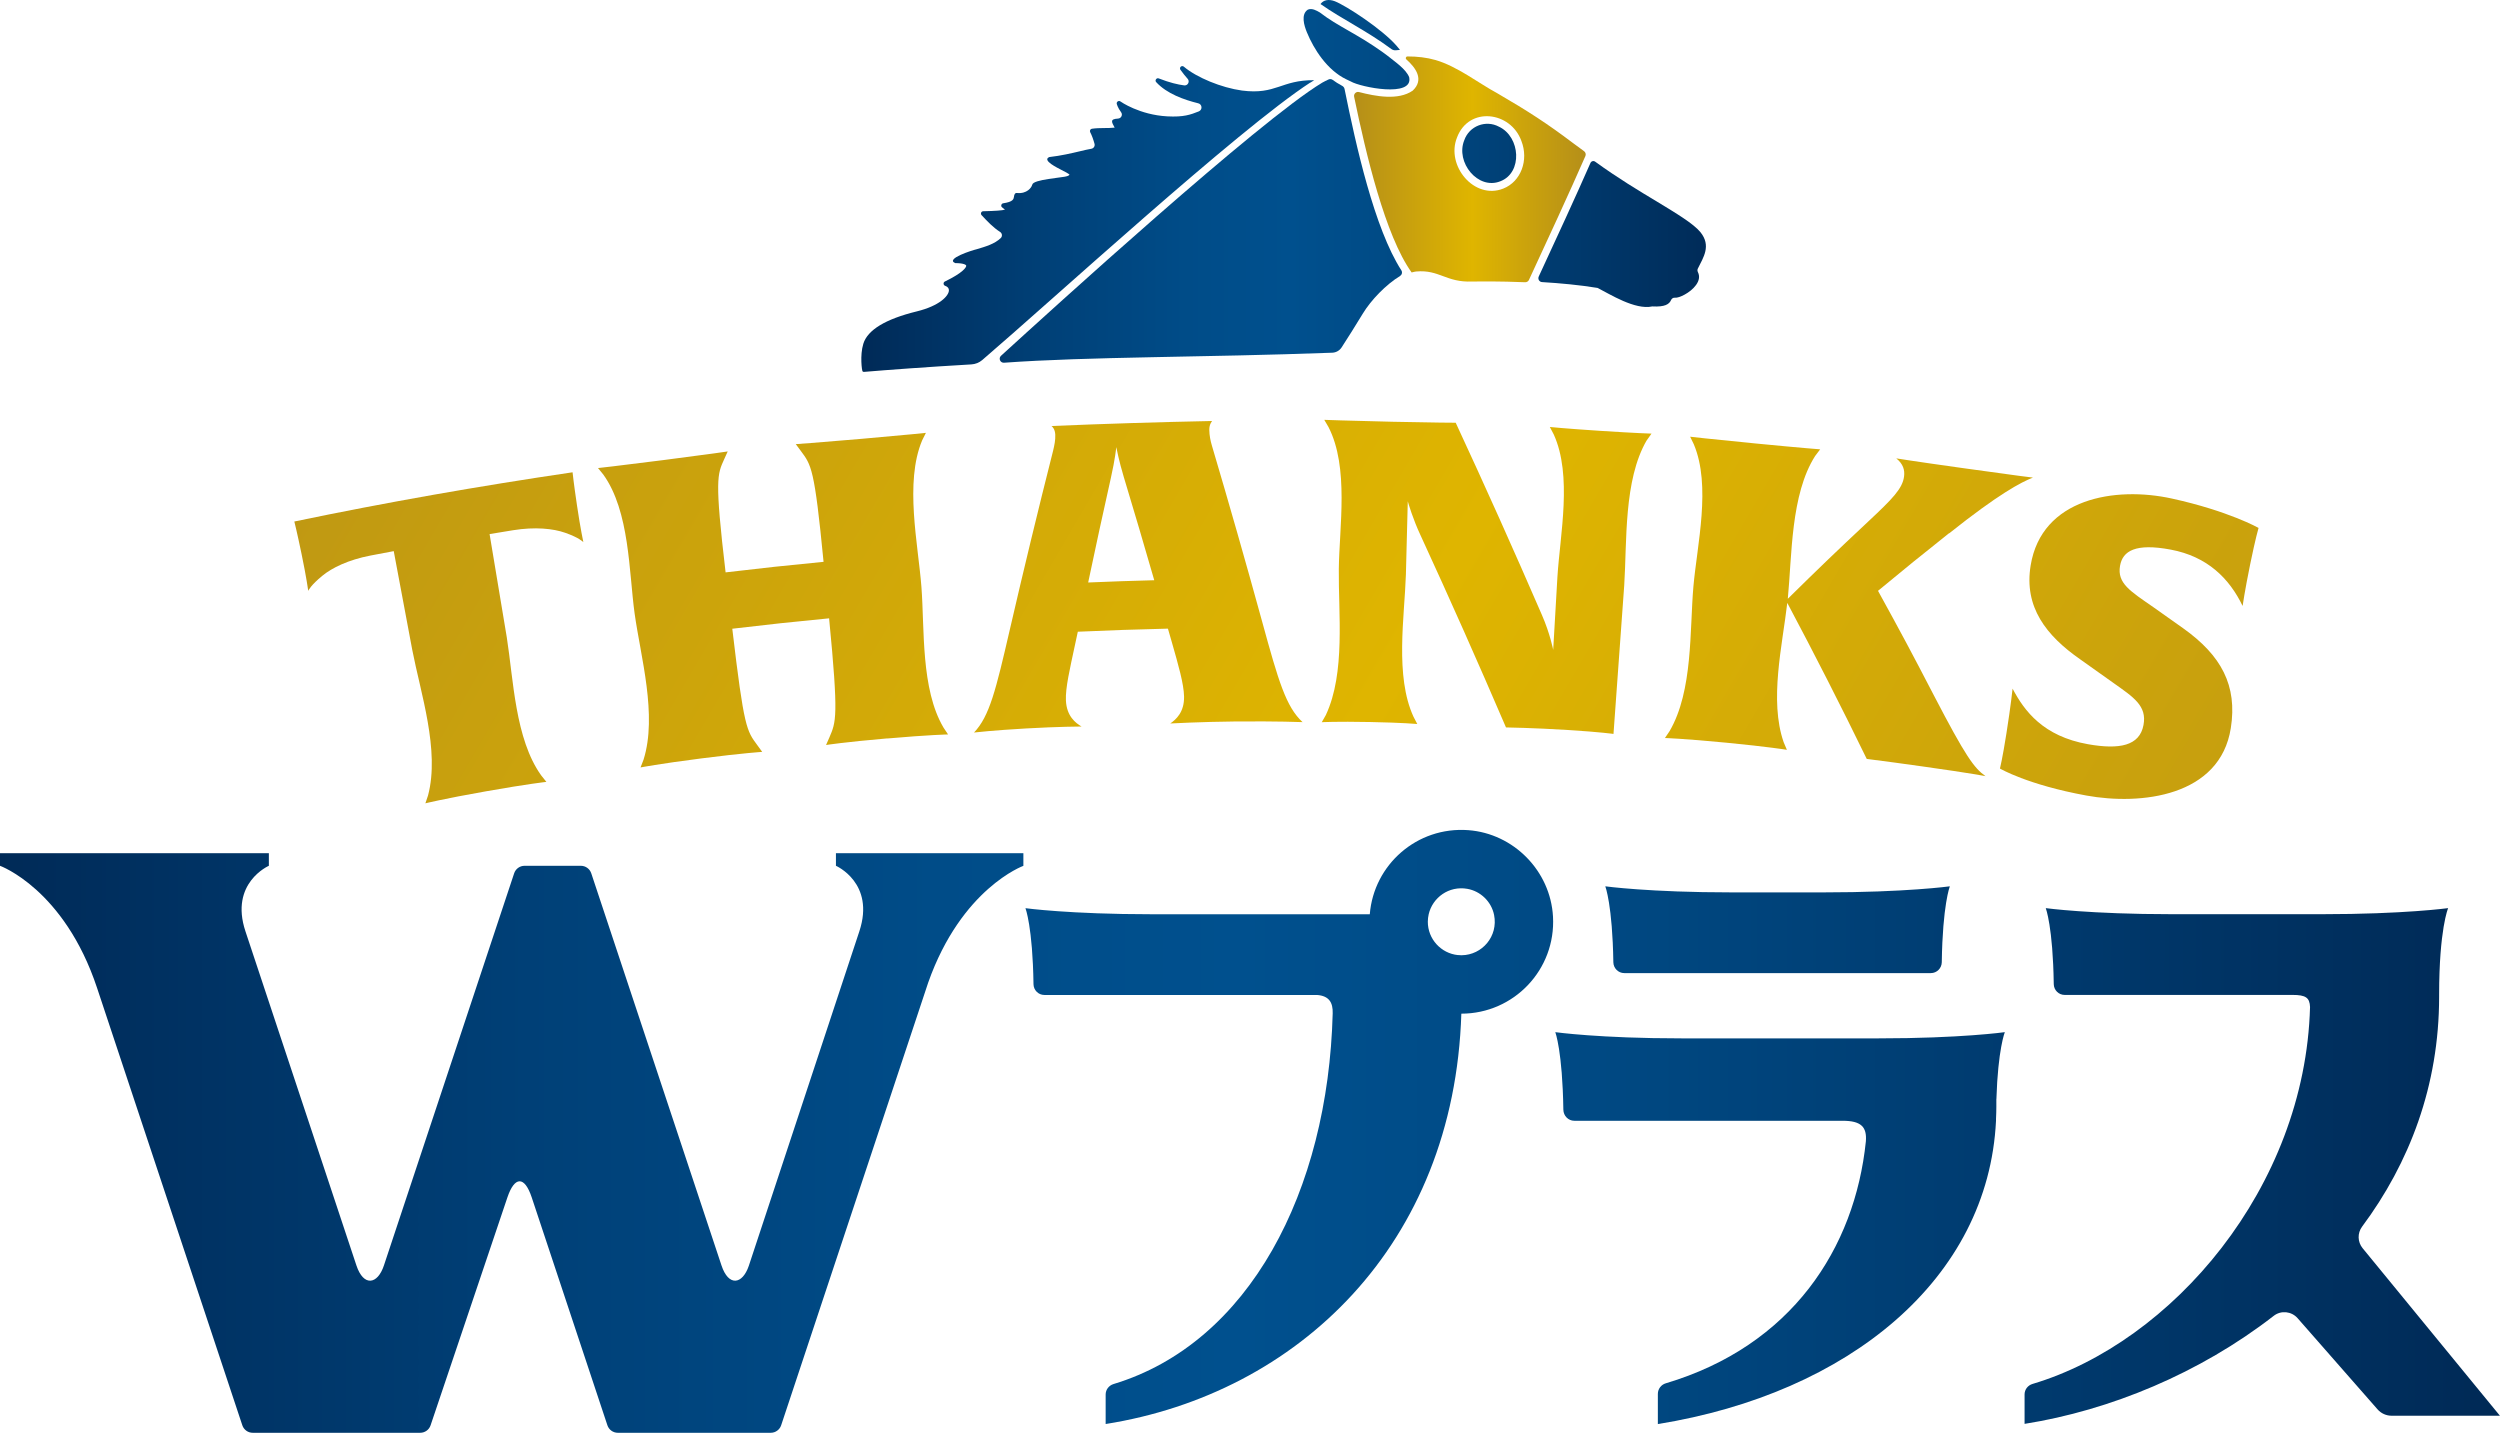
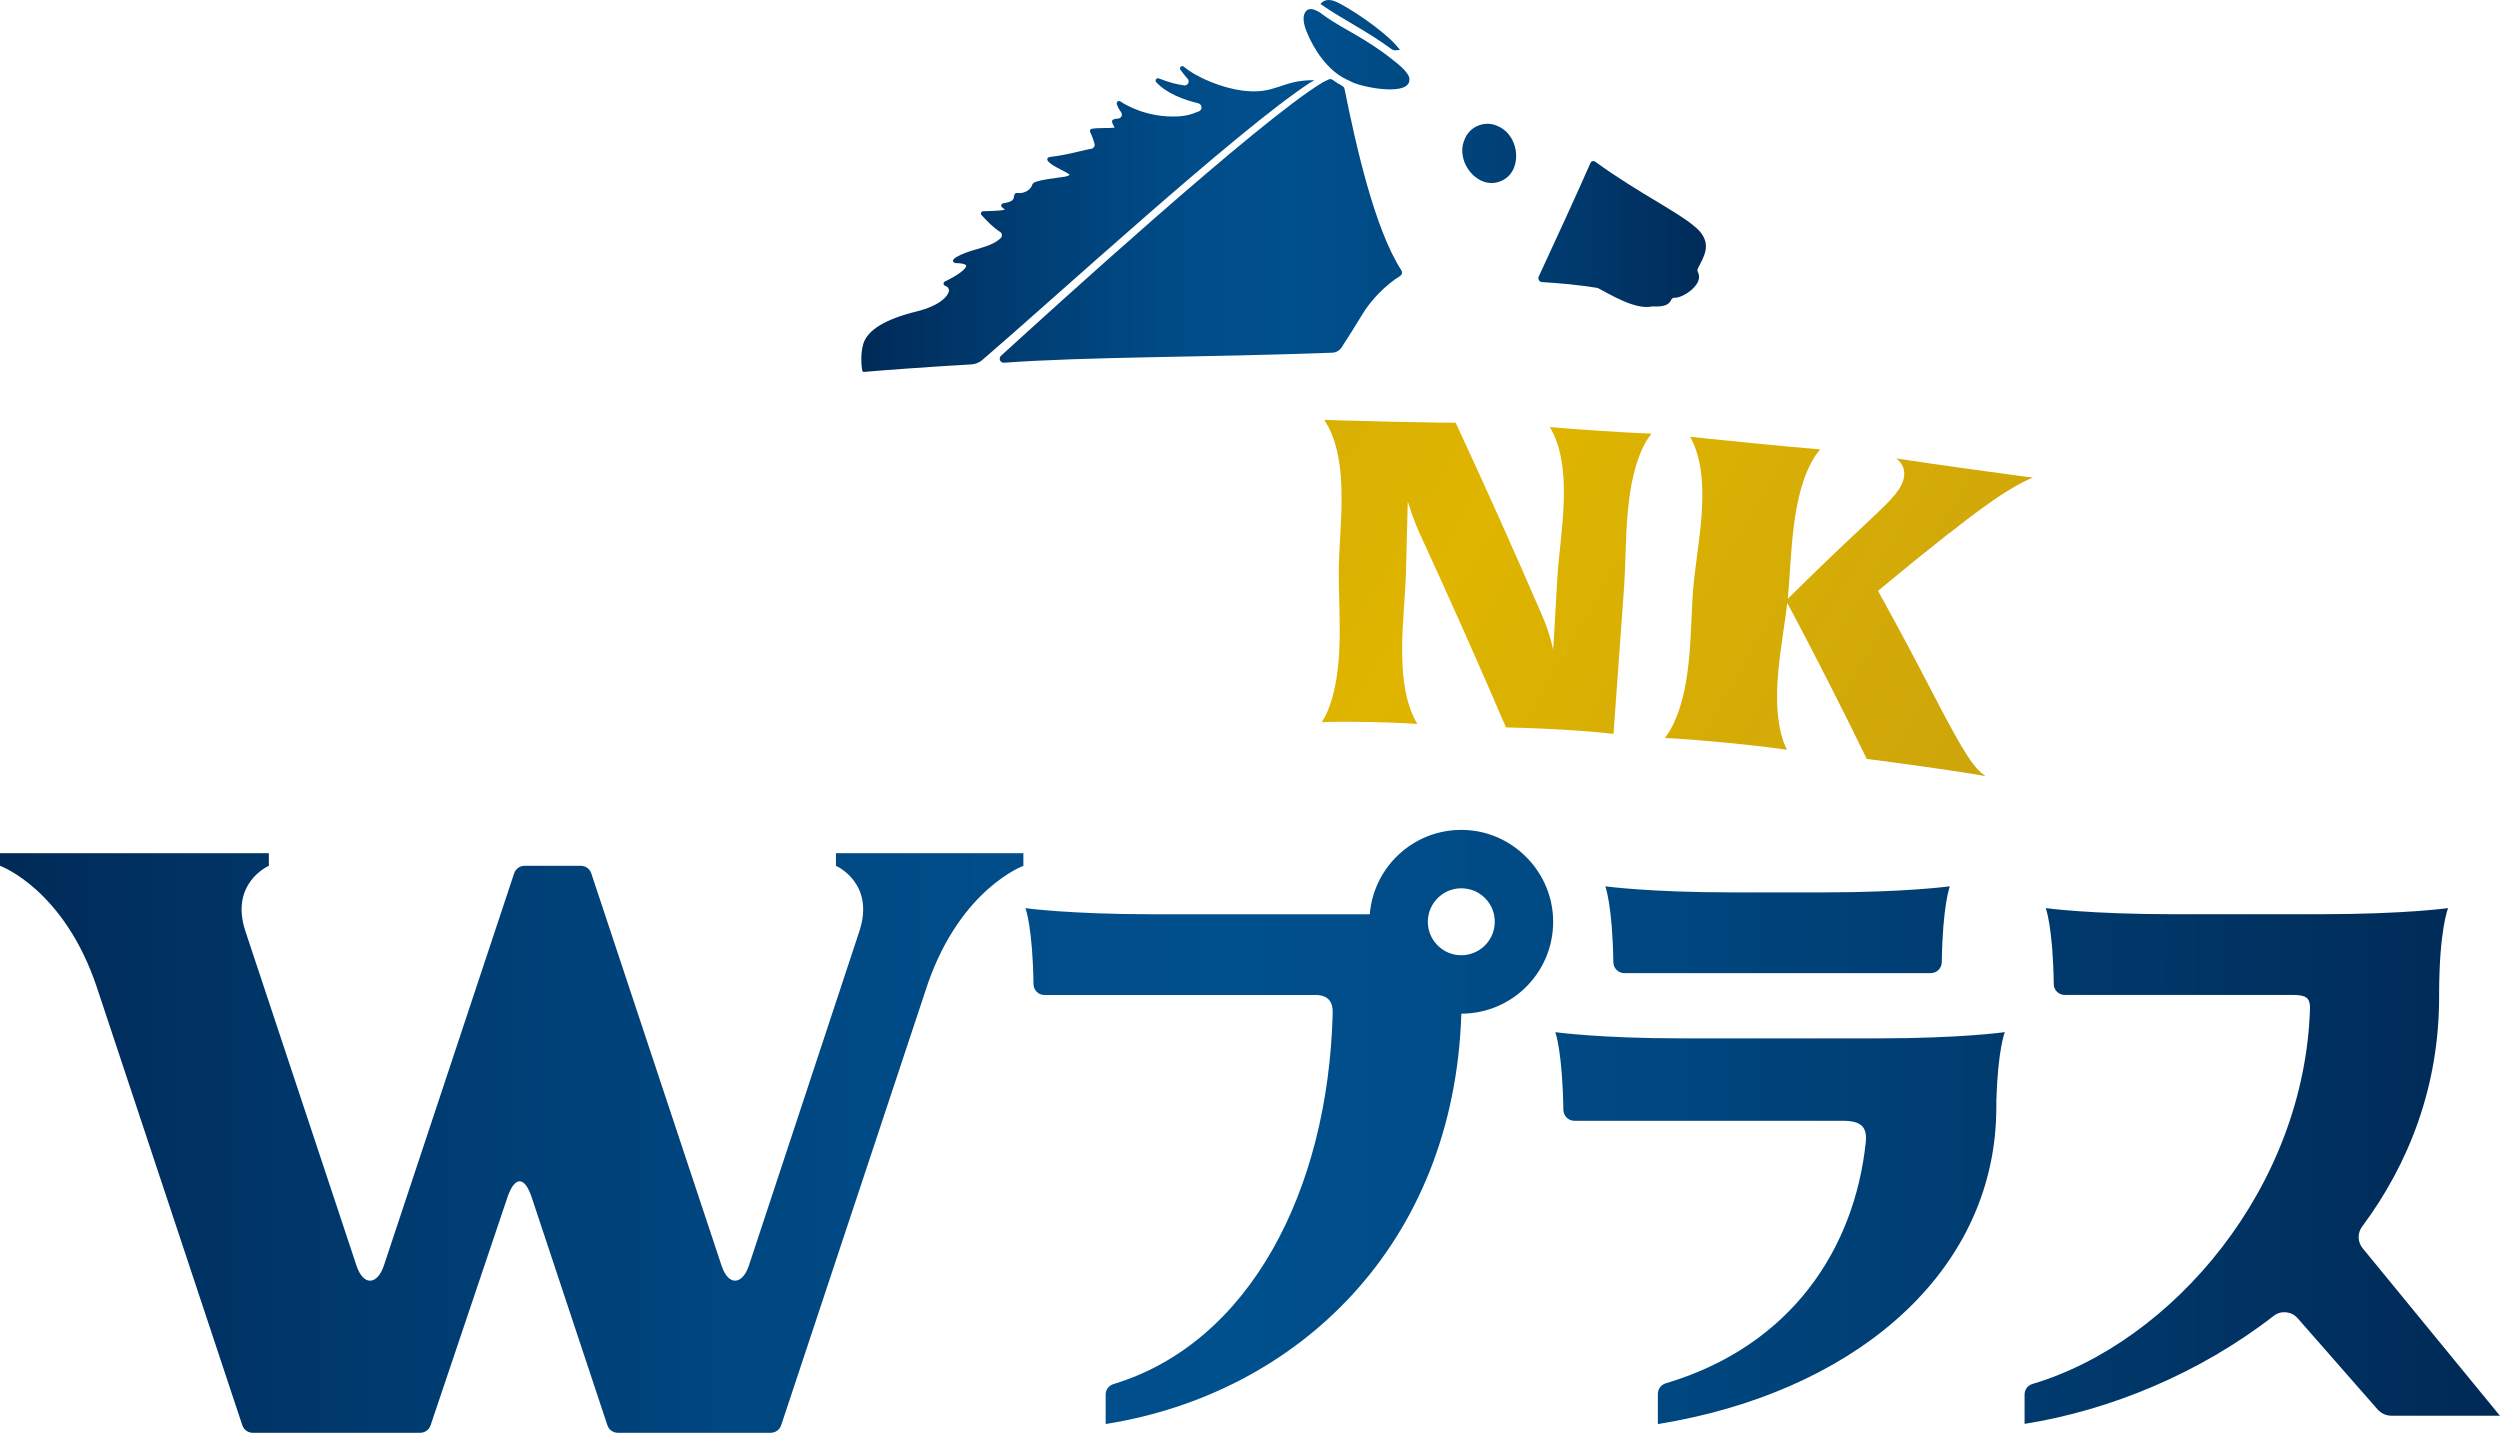
<svg xmlns="http://www.w3.org/2000/svg" xmlns:xlink="http://www.w3.org/1999/xlink" id="_レイヤー_2" data-name="レイヤー 2" viewBox="0 0 519.06 297.47">
  <defs>
    <style>
      .cls-1 {
        fill: url(#_名称未設定グラデーション_381-10);
      }

      .cls-2 {
        fill: url(#_名称未設定グラデーション_381-11);
      }

      .cls-3 {
        fill: url(#_名称未設定グラデーション_381-8);
      }

      .cls-4 {
        fill: url(#_名称未設定グラデーション_381-4);
      }

      .cls-5 {
        fill: url(#_名称未設定グラデーション_381-5);
      }

      .cls-6 {
        fill: url(#_名称未設定グラデーション_381-3);
      }

      .cls-7 {
        fill: url(#_名称未設定グラデーション_381-6);
      }

      .cls-8 {
        fill: url(#_名称未設定グラデーション_381-9);
      }

      .cls-9 {
        fill: url(#_名称未設定グラデーション_381-2);
      }

      .cls-10 {
        fill: url(#_名称未設定グラデーション_381-7);
      }

      .cls-11 {
        fill: url(#_名称未設定グラデーション_188-7);
      }

      .cls-12 {
        fill: url(#_名称未設定グラデーション_188-6);
      }

      .cls-13 {
        fill: url(#_名称未設定グラデーション_188-4);
      }

      .cls-14 {
        fill: url(#_名称未設定グラデーション_188-2);
      }

      .cls-15 {
        fill: url(#_名称未設定グラデーション_188-3);
      }

      .cls-16 {
        fill: url(#_名称未設定グラデーション_188-5);
      }

      .cls-17 {
        fill: url(#_名称未設定グラデーション_381);
      }

      .cls-18 {
        fill: url(#_名称未設定グラデーション_188);
      }
    </style>
    <linearGradient id="_名称未設定グラデーション_381" data-name="名称未設定グラデーション 381" x1="-6.89" y1="233.98" x2="521.41" y2="233.98" gradientUnits="userSpaceOnUse">
      <stop offset="0" stop-color="#002955" />
      <stop offset=".05" stop-color="#002e5d" />
      <stop offset=".22" stop-color="#004077" />
      <stop offset=".38" stop-color="#004c88" />
      <stop offset=".5" stop-color="#00508e" />
      <stop offset=".64" stop-color="#004983" />
      <stop offset=".86" stop-color="#003668" />
      <stop offset="1" stop-color="#002955" />
    </linearGradient>
    <linearGradient id="_名称未設定グラデーション_381-2" data-name="名称未設定グラデーション 381" x1="-6.89" y1="254.97" x2="521.41" y2="254.97" xlink:href="#_名称未設定グラデーション_381" />
    <linearGradient id="_名称未設定グラデーション_381-3" data-name="名称未設定グラデーション 381" y1="193.03" x2="521.41" y2="193.03" xlink:href="#_名称未設定グラデーション_381" />
    <linearGradient id="_名称未設定グラデーション_381-4" data-name="名称未設定グラデーション 381" x1="-6.89" y1="242.11" x2="521.41" y2="242.11" xlink:href="#_名称未設定グラデーション_381" />
    <linearGradient id="_名称未設定グラデーション_381-5" data-name="名称未設定グラデーション 381" y1="237.3" x2="521.41" y2="237.3" xlink:href="#_名称未設定グラデーション_381" />
    <linearGradient id="_名称未設定グラデーション_381-6" data-name="名称未設定グラデーション 381" x1="176.65" y1="45.48" x2="358.98" y2="45.48" xlink:href="#_名称未設定グラデーション_381" />
    <linearGradient id="_名称未設定グラデーション_381-7" data-name="名称未設定グラデーション 381" x1="176.65" y1="48.59" x2="358.98" y2="48.59" xlink:href="#_名称未設定グラデーション_381" />
    <linearGradient id="_名称未設定グラデーション_381-8" data-name="名称未設定グラデーション 381" x1="176.65" y1="10.23" x2="358.98" y2="10.23" xlink:href="#_名称未設定グラデーション_381" />
    <linearGradient id="_名称未設定グラデーション_381-9" data-name="名称未設定グラデーション 381" x1="176.65" y1="31.85" x2="358.98" y2="31.85" xlink:href="#_名称未設定グラデーション_381" />
    <linearGradient id="_名称未設定グラデーション_381-10" data-name="名称未設定グラデーション 381" x1="176.65" y1="5.22" x2="358.98" y2="5.22" xlink:href="#_名称未設定グラデーション_381" />
    <linearGradient id="_名称未設定グラデーション_381-11" data-name="名称未設定グラデーション 381" x1="176.65" y1="45.86" x2="358.98" y2="45.86" xlink:href="#_名称未設定グラデーション_381" />
    <linearGradient id="_名称未設定グラデーション_188" data-name="名称未設定グラデーション 188" x1="281.13" y1="35.16" x2="329.23" y2="35.16" gradientUnits="userSpaceOnUse">
      <stop offset="0" stop-color="#b58f19" />
      <stop offset=".51" stop-color="#dfb500" />
      <stop offset="1" stop-color="#b58f19" />
    </linearGradient>
    <linearGradient id="_名称未設定グラデーション_188-2" data-name="名称未設定グラデーション 188" x1="-4.75" y1="69.18" x2="484.93" y2="354.9" xlink:href="#_名称未設定グラデーション_188" />
    <linearGradient id="_名称未設定グラデーション_188-3" data-name="名称未設定グラデーション 188" x1="13.64" y1="37.67" x2="503.31" y2="323.39" xlink:href="#_名称未設定グラデーション_188" />
    <linearGradient id="_名称未設定グラデーション_188-4" data-name="名称未設定グラデーション 188" x1="32.08" y1="6.05" x2="521.76" y2="291.77" xlink:href="#_名称未設定グラデーション_188" />
    <linearGradient id="_名称未設定グラデーション_188-5" data-name="名称未設定グラデーション 188" x1="52.74" y1="-29.35" x2="542.42" y2="256.37" xlink:href="#_名称未設定グラデーション_188" />
    <linearGradient id="_名称未設定グラデーション_188-6" data-name="名称未設定グラデーション 188" x1="69.15" y1="-57.47" x2="558.82" y2="228.25" xlink:href="#_名称未設定グラデーション_188" />
    <linearGradient id="_名称未設定グラデーション_188-7" data-name="名称未設定グラデーション 188" x1="80.27" y1="-76.53" x2="569.94" y2="209.19" xlink:href="#_名称未設定グラデーション_188" />
  </defs>
  <g id="_カラー" data-name="カラー">
    <g>
      <g>
        <path class="cls-17" d="M304.85,172.36c-10.66-.79-19.62,7.19-20.45,17.46h-45.32c-17.01,0-26.17-1.26-26.17-1.26,0,0,1.5,3.9,1.67,15.79.02,1.23,1.02,2.23,2.25,2.23h56.63c2.48.19,3.31,1.56,3.24,3.82-.96,36.95-17.32,68.43-45.5,76.96-.96.29-1.64,1.16-1.64,2.17v6.13c39.83-6.32,72.34-37.13,73.85-85.2,10.89,0,19.64-9.13,19.03-20.15-.52-9.46-8.15-17.25-17.59-17.95ZM302.71,198.3c-3.51-.35-6.26-3.32-6.26-6.92,0-.54.07-1.06.18-1.56.8-3.46,4.19-5.95,8.01-5.28,2.77.48,5.02,2.67,5.57,5.43.88,4.42-2.47,8.31-6.73,8.36-.03,0-.06,0-.08,0-.23,0-.46-.01-.69-.04Z" />
        <g>
          <path class="cls-9" d="M414.5,228.2c.33-10.41,1.75-13.9,1.75-13.9,0,0-9.16,1.29-26.17,1.29h-40.99c-17.01,0-26.17-1.29-26.17-1.29,0,0,1.49,3.97,1.67,16.1.02,1.27,1.03,2.3,2.27,2.3h55.69c3.87,0,5.08,1.27,4.85,4.27-2.29,22.24-15.42,42.46-41.55,50.24-.97.29-1.64,1.18-1.64,2.2v6.26c39.64-6.41,68.6-30.11,70.21-62.97,0,0,0,0,0,0,0-.13,0-.25,0-.38.04-.84.07-1.67.07-2.52v-1.59Z" />
          <path class="cls-6" d="M403.16,199.79c.17-11.88,1.67-15.77,1.67-15.77,0,0-9.16,1.26-26.17,1.26h-19.19c-17.01,0-26.17-1.26-26.17-1.26,0,0,1.49,3.89,1.67,15.77.02,1.24,1.03,2.25,2.27,2.25h63.65c1.24,0,2.25-1.01,2.27-2.25Z" />
        </g>
        <path class="cls-4" d="M519.06,293.96l-28.53-34.81c-1.05-1.29-1.1-3.12-.11-4.46,9.83-13.21,16-29.25,16-47.74v-.38c0-13.64,1.87-18.02,1.87-18.02,0,0-9.16,1.26-26.17,1.26h-31.2c-17.01,0-26.17-1.26-26.17-1.26,0,0,1.49,3.89,1.66,15.78.02,1.24,1.02,2.24,2.26,2.24h47.31c2.75,0,3.57.57,3.64,2.52-1.02,37.51-28.68,69.63-57.62,78.25-.97.29-1.65,1.16-1.65,2.17v6.12c17.77-2.82,36.38-10.51,51.73-22.43,1.51-1.18,3.68-.96,4.95.48l16.6,18.93c.74.85,1.81,1.33,2.94,1.33h22.47Z" />
        <path class="cls-5" d="M173.56,177.14v2.62s8.19,3.56,4.86,13.61c-.35,1.06-22.95,69.45-22.95,69.45-1.34,3.92-4.21,4.32-5.67-.08h0s-27.04-81.42-27.04-81.42c-.31-.93-1.18-1.56-2.16-1.56h-11.69c-.98,0-1.85.63-2.16,1.56l-27.04,81.42h0c-1.33,4-4.23,4.43-5.71,0l-23.04-69.37h0c-3.34-10.05,4.86-13.61,4.86-13.61v-2.62H0v2.62s13.33,4.81,20.15,25.35l30.16,90.81c.31.93,1.18,1.56,2.16,1.56h34.77c.98,0,1.85-.62,2.16-1.55l15.95-47.32c1.48-4.38,3.54-4.54,5.05,0l15.71,47.31c.31.93,1.18,1.56,2.16,1.56h31.76c.98,0,1.85-.63,2.16-1.56l30.52-91.89c6.92-19.61,19.77-24.26,19.77-24.26v-2.62h-38.91Z" />
      </g>
      <path class="cls-7" d="M272.08,17.15c.27-.18.53-.34.78-.5-6.9-.07-7.89,3.07-14.99,2.15-4.25-.58-9.44-2.71-12.08-4.96-.19-.16-.46-.15-.64.01-.18.17-.2.44-.06.64.52.71,1,1.33,1.5,1.88s.03,1.46-.72,1.36c-1.35-.18-2.97-.55-5.29-1.45-.45-.19-.87.42-.53.77,2.19,2.4,5.79,3.67,8.74,4.4.84.21.91,1.36.11,1.68-1.72.69-3.17,1.21-6.54,1.03-5.79-.31-9.71-3.07-9.74-3.1-.34-.26-.86.08-.75.5.01.05.19.8.89,1.73.4.53.05,1.28-.61,1.33-1.75.1-1.36.69-.72,1.88-1.5.17-3.05-.01-4.72.23-.16.02-.29.12-.36.26s-.07.31,0,.45c.32.59.69,1.62.9,2.42.13.48-.18.95-.67,1.03-.67.11-1.47.3-2.38.52-1.73.41-3.89.92-6.34,1.2-1.61.68,1.83,2.3,2.52,2.67.64.32,1.6.81,1.68,1.01-.36.44-1.61.45-2.78.65-2.2.3-3.85.55-4.65,1.03-.17.1-.29.26-.34.45-.11.48-1.04,1.87-3.15,1.65-.44-.06-.58.43-.61.77-.08.5-.16,1.06-2.24,1.37-.41.05-.56.63-.21.86.26.19.46.35.58.46-.56.17-2.08.28-4.52.33-.19,0-.36.12-.43.29-.07.17-.04.38.09.52,1.22,1.31,2.4,2.56,3.85,3.49.43.28.51.9.14,1.26-1.27,1.23-3.12,1.77-5.05,2.34-.77.17-6.58,1.98-4.4,2.87,1.7,0,2.23.34,2.27.52.07.29-.6,1.45-4.43,3.3-.38.17-.35.76.05.89.55.19.81.53.79.98-.06,1.1-1.88,3.16-6.69,4.34-6.48,1.59-10.2,3.85-11.08,6.71-.76,2.48-.26,5.62-.19,5.7.07.08.17.13.27.15,5.18-.43,12.74-1,22.36-1.56.82-.05,1.61-.36,2.23-.89,14.12-12.07,53.1-47.85,68.13-57.63Z" />
      <g>
        <path class="cls-10" d="M331.7,59.78c2.53,1.29,7.8,4.63,11.35,3.84,2.61.14,3.54-.43,3.93-1.38.15-.3.49-.48.82-.43.73.1,3.13-.96,4.34-2.64.67-.93.8-1.82.39-2.66-.11-.23-.14-.49-.03-.72,1.15-2.34,2.85-4.75.54-7.6-1.45-1.75-4.81-3.78-9.06-6.36-3.64-2.18-8.17-4.91-12.78-8.26-.34-.25-.81-.12-.98.26-2.77,6.34-7.51,16.62-10.74,23.58-.24.53.11,1.13.69,1.16,3.77.23,7.81.6,11.52,1.21Z" />
        <path class="cls-3" d="M292.59,16.06c-.67-1.75-3.09-3.32-4.63-4.58-.29-.22-.58-.42-.87-.64-5.45-3.9-9.32-5.36-13.04-8.24-.73-.43-1.65-.96-2.51-.6-1.49.98-.77,3.31-.21,4.68,1.44,3.53,4.22,7.88,8.19,9.79.02,0,.03.02.05.02h0c.29.15.6.3.9.43,0,0,0,0,0,0,1.97,1.17,13.02,3.42,12.11-.87Z" />
        <path class="cls-8" d="M311.21,26.3c-2.72-1.46-6.16-.15-7.19,2.81-1.87,4.59,2.85,10.39,7.48,8.53,4.67-1.77,4.2-9.24-.29-11.34Z" />
        <path class="cls-1" d="M289.95,9.49c-3.01-3.45-10.44-8.3-12.81-9.23-1.25-.48-2.35-.29-2.97.58,4.61,3.23,9.5,5.48,14.71,9.34.27.2.6.29.93.26.29-.03.58-.06.86-.08-.23-.28-.46-.57-.72-.87Z" />
        <path class="cls-2" d="M290.7,57.27c.4-.24.5-.76.25-1.15-5.59-8.68-9.42-25.92-11.79-37.65-.06-.29-.25-.52-.5-.65-.71-.37-1.39-.81-1.99-1.25-.25-.18-.58-.2-.86-.06-.44.22-.87.41-1.3.66-13.16,7.95-56.18,47.12-66.68,56.7-.57.53-.17,1.48.61,1.44,17.43-1.27,41.56-1.09,68.17-2.08.79-.03,1.51-.44,1.94-1.1,1.31-2.02,2.78-4.35,4.39-7,1.71-2.83,4.85-6.08,7.78-7.85Z" />
      </g>
-       <path class="cls-18" d="M326.55,29.67c-5.34-4.03-9.16-6.51-15.68-10.31-3.81-2.04-8.27-5.57-12.8-6.89,0,0,0,0,0,0-1.83-.53-3.83-.76-5.85-.75-.32,0-.47.4-.23.61,1.95,1.74,3.76,4.19,1.32,6.49-2.99,2.08-7.72,1.18-11.11.3-.6-.18-1.18.35-1.05.97,2.44,11.82,6.45,28.85,11.94,36.48.42-.13.81-.18.93-.2,0,0,0,0,0,0h0s0,0,.01,0c4.82-.43,6.22,2.32,11.66,2.08,1.34-.02,5.64-.07,10.96.15.33.01.65-.17.79-.47,3.36-7.22,8.78-18.96,11.73-25.74.15-.36.03-.77-.28-1-.83-.61-1.6-1.18-2.34-1.72ZM312.1,39.16c-6,2.38-11.94-4.76-9.59-10.61,2.45-6.52,11.13-5.45,13.36.7,1.58,4.03-.11,8.48-3.77,9.91Z" />
      <g>
-         <path class="cls-14" d="M121.11,112.55c-.11-.07-.83-.9-3.76-1.93-2.49-.88-6.27-1.27-10.84-.53-1.95.31-2.92.47-4.86.8,1.43,8.57,2.14,12.85,3.57,21.43,1.38,8.71,1.72,21.12,7.15,28.68.43.54.64.8,1.07,1.34,0,0-3.81.41-12.56,1.96-8.84,1.56-12.56,2.49-12.56,2.49.22-.65.33-.98.55-1.63,2.48-9.36-1.56-21.3-3.28-30.25-1.53-8.19-2.3-12.29-3.84-20.48-1.94.36-2.91.55-4.85.92-4.56.88-7.99,2.54-10.02,4.23-2.23,1.84-2.82,2.91-2.88,3.1-.02-.09-.36-2.71-1.38-7.62-.98-4.74-1.51-6.78-1.51-6.78,19.14-3.99,38.43-7.37,57.77-10.22,0,0,.21,2.1.92,6.89.73,4.96,1.3,7.45,1.32,7.63Z" />
-         <path class="cls-15" d="M184.21,153.31c-8.91.77-12.7,1.37-12.7,1.37.27-.63.41-.94.69-1.57,1.37-3.23,1.95-4.08-.06-24.73-8.04.78-12.06,1.21-20.1,2.16,2.44,20.7,2.98,21.16,5.2,24.18.4.56.6.83,1.01,1.39,0,0-3.82.23-12.61,1.35-8.88,1.14-12.65,1.88-12.65,1.88.25-.64.37-.96.62-1.6,2.91-9.24-.6-21.39-1.85-30.37-1.19-8.62-1.01-21.21-6.5-28.84-.44-.54-.66-.81-1.1-1.35,0,0,3.86-.41,13.53-1.65,10.16-1.3,13.4-1.8,13.4-1.8-.29.63-.43.95-.72,1.59-1.43,3.17-2.02,4.04.28,23.52,8.13-.96,12.2-1.4,20.34-2.19-1.89-19.52-2.54-20.08-4.73-23.04-.41-.56-.62-.84-1.04-1.4,0,0,3.87-.25,13.57-1.09,10.19-.89,13.45-1.25,13.45-1.25-.31.62-.47.93-.78,1.56-3.68,8.77-.83,21.55-.15,30.44.67,8.73-.15,21.18,4.58,29.19.38.57.57.86.95,1.43,0,0-3.82.07-12.65.84Z" />
-         <path class="cls-13" d="M256.66,149.79c-7.45.08-13.68.42-13.68.42,1.19-.82,2.93-2.35,2.86-5.61-.06-2.64-1.17-6.48-2.52-11.2-.33-1.15-.5-1.73-.83-2.88-7.49.19-11.23.31-18.71.64-.25,1.17-.38,1.76-.63,2.93-1.02,4.8-1.96,8.72-1.84,11.35.15,3.25,1.99,4.66,3.24,5.4,0,0-4.75.02-11.45.4-6.79.38-10.87.85-10.87.85,3.23-3.39,4.54-8.85,7.43-21.35,2.87-12.43,5.87-24.83,9-37.2.25-1.07.49-2.14.44-3.28-.05-1.14-.57-1.65-.78-1.81,11.11-.47,22.2-.81,33.33-1.04,0,.09-.59.62-.57,1.86.02,1.14.23,2.2.54,3.25,3.6,12.15,7.08,24.34,10.44,36.57,3.39,12.38,4.95,17.66,8.38,20.84,0,0-5.49-.22-13.78-.13ZM233.37,99.2c-1.11-3.75-1.47-5.76-1.59-6.37-.08.44-.22,2.3-1.15,6.46-1.93,8.66-2.87,12.99-4.7,21.65,5.49-.23,8.23-.32,13.72-.47-2.46-8.52-3.72-12.77-6.28-21.28Z" />
        <path class="cls-16" d="M341.89,91.43c-4.8,8.25-4.08,21.03-4.66,30.08-.74,10.29-1.49,20.58-2.23,30.87,0,0-2.68-.39-9.38-.81-7.16-.45-12.94-.54-12.94-.54-5.75-13.39-11.66-26.69-17.76-39.93-1.55-3.3-2.54-6.67-2.63-7.02-.16,6.08-.24,9.12-.39,15.21-.29,8.82-2.31,21.06,1.57,29.51.32.61.48.91.79,1.52,0,0-2.97-.28-9.77-.41-7.26-.14-10.06.04-10.06.04.34-.59.51-.89.85-1.49,4.11-8.79,2.58-21.18,2.69-30.31.1-8.71,2.15-21.12-2.14-29.48-.35-.6-.53-.9-.88-1.5,0,0,4.27.17,14.29.4,8.53.19,13,.2,13,.2,6.14,13.23,12.09,26.51,17.89,39.89,1.7,3.88,2.35,7.27,2.35,7.27.35-6.08.53-9.11.88-15.19.55-8.74,3.12-21-.77-29.55-.32-.62-.49-.93-.81-1.54,0,0,3.16.33,10.4.8,7.73.5,10.71.58,10.71.58-.4.57-.6.85-1,1.42Z" />
        <path class="cls-12" d="M404.68,110.7c-5.97,4.74-8.92,7.14-14.76,11.97,4.76,8.65,7.08,12.99,11.59,21.69,6.63,12.75,8.35,15.09,10.73,16.79,0,0-2.56-.54-13.01-2.01-4.66-.66-6.99-.97-11.65-1.57-5.31-10.9-10.81-21.7-16.5-32.4-1,8.75-3.78,20.23-.75,28.93.27.63.4.95.67,1.58,0,0-3.78-.63-12.59-1.48-8.91-.86-12.73-.97-12.73-.97.38-.57.58-.85.96-1.42,4.89-8.36,4.16-20.99,4.95-30.02.76-8.68,3.73-20.9.08-29.56-.31-.63-.46-.94-.76-1.56,0,0,3.75.45,13.44,1.39,10.18.99,13.56,1.23,13.56,1.23-.42.55-.63.83-1.05,1.39-5.09,8-4.79,20.68-5.67,29.64,6.58-6.48,9.92-9.69,16.71-16.05,5.02-4.7,7.11-6.82,7.43-9.35.17-1.31-.17-2.59-1.62-3.75,0,0,3.53.58,13.98,2.04,11.13,1.57,14.4,1.95,14.4,1.95-2.46.95-7.14,3.41-17.39,11.57Z" />
-         <path class="cls-11" d="M433.17,165.17c-12.26-2.24-17.93-5.6-17.93-5.6,0,0,.52-2.06,1.35-7.35.92-5.82,1.27-9.24,1.27-9.24,2.45,4.66,6.37,9.89,15.67,11.54,6.51,1.15,10.7.34,11.51-3.98.75-3.98-2.02-5.75-6.25-8.75-2.72-1.95-4.09-2.93-6.84-4.86-7.14-4.97-11.75-10.9-10.34-19.53,2.29-13.99,17.58-16.47,29.32-13.89,11.77,2.58,18,6.1,18,6.1,0,0-.63,2.11-1.74,7.54-1.14,5.6-1.57,8.66-1.57,8.66-2.74-5.68-7.28-10.27-14.94-11.7-7.28-1.36-9.96.25-10.51,3.36-.64,3.64,2.15,5.28,6.9,8.58,2.49,1.75,3.73,2.63,6.2,4.39,7.92,5.64,11.29,11.87,9.9,20.72-2.23,14.22-18.67,16.08-30,14.01Z" />
      </g>
    </g>
  </g>
</svg>